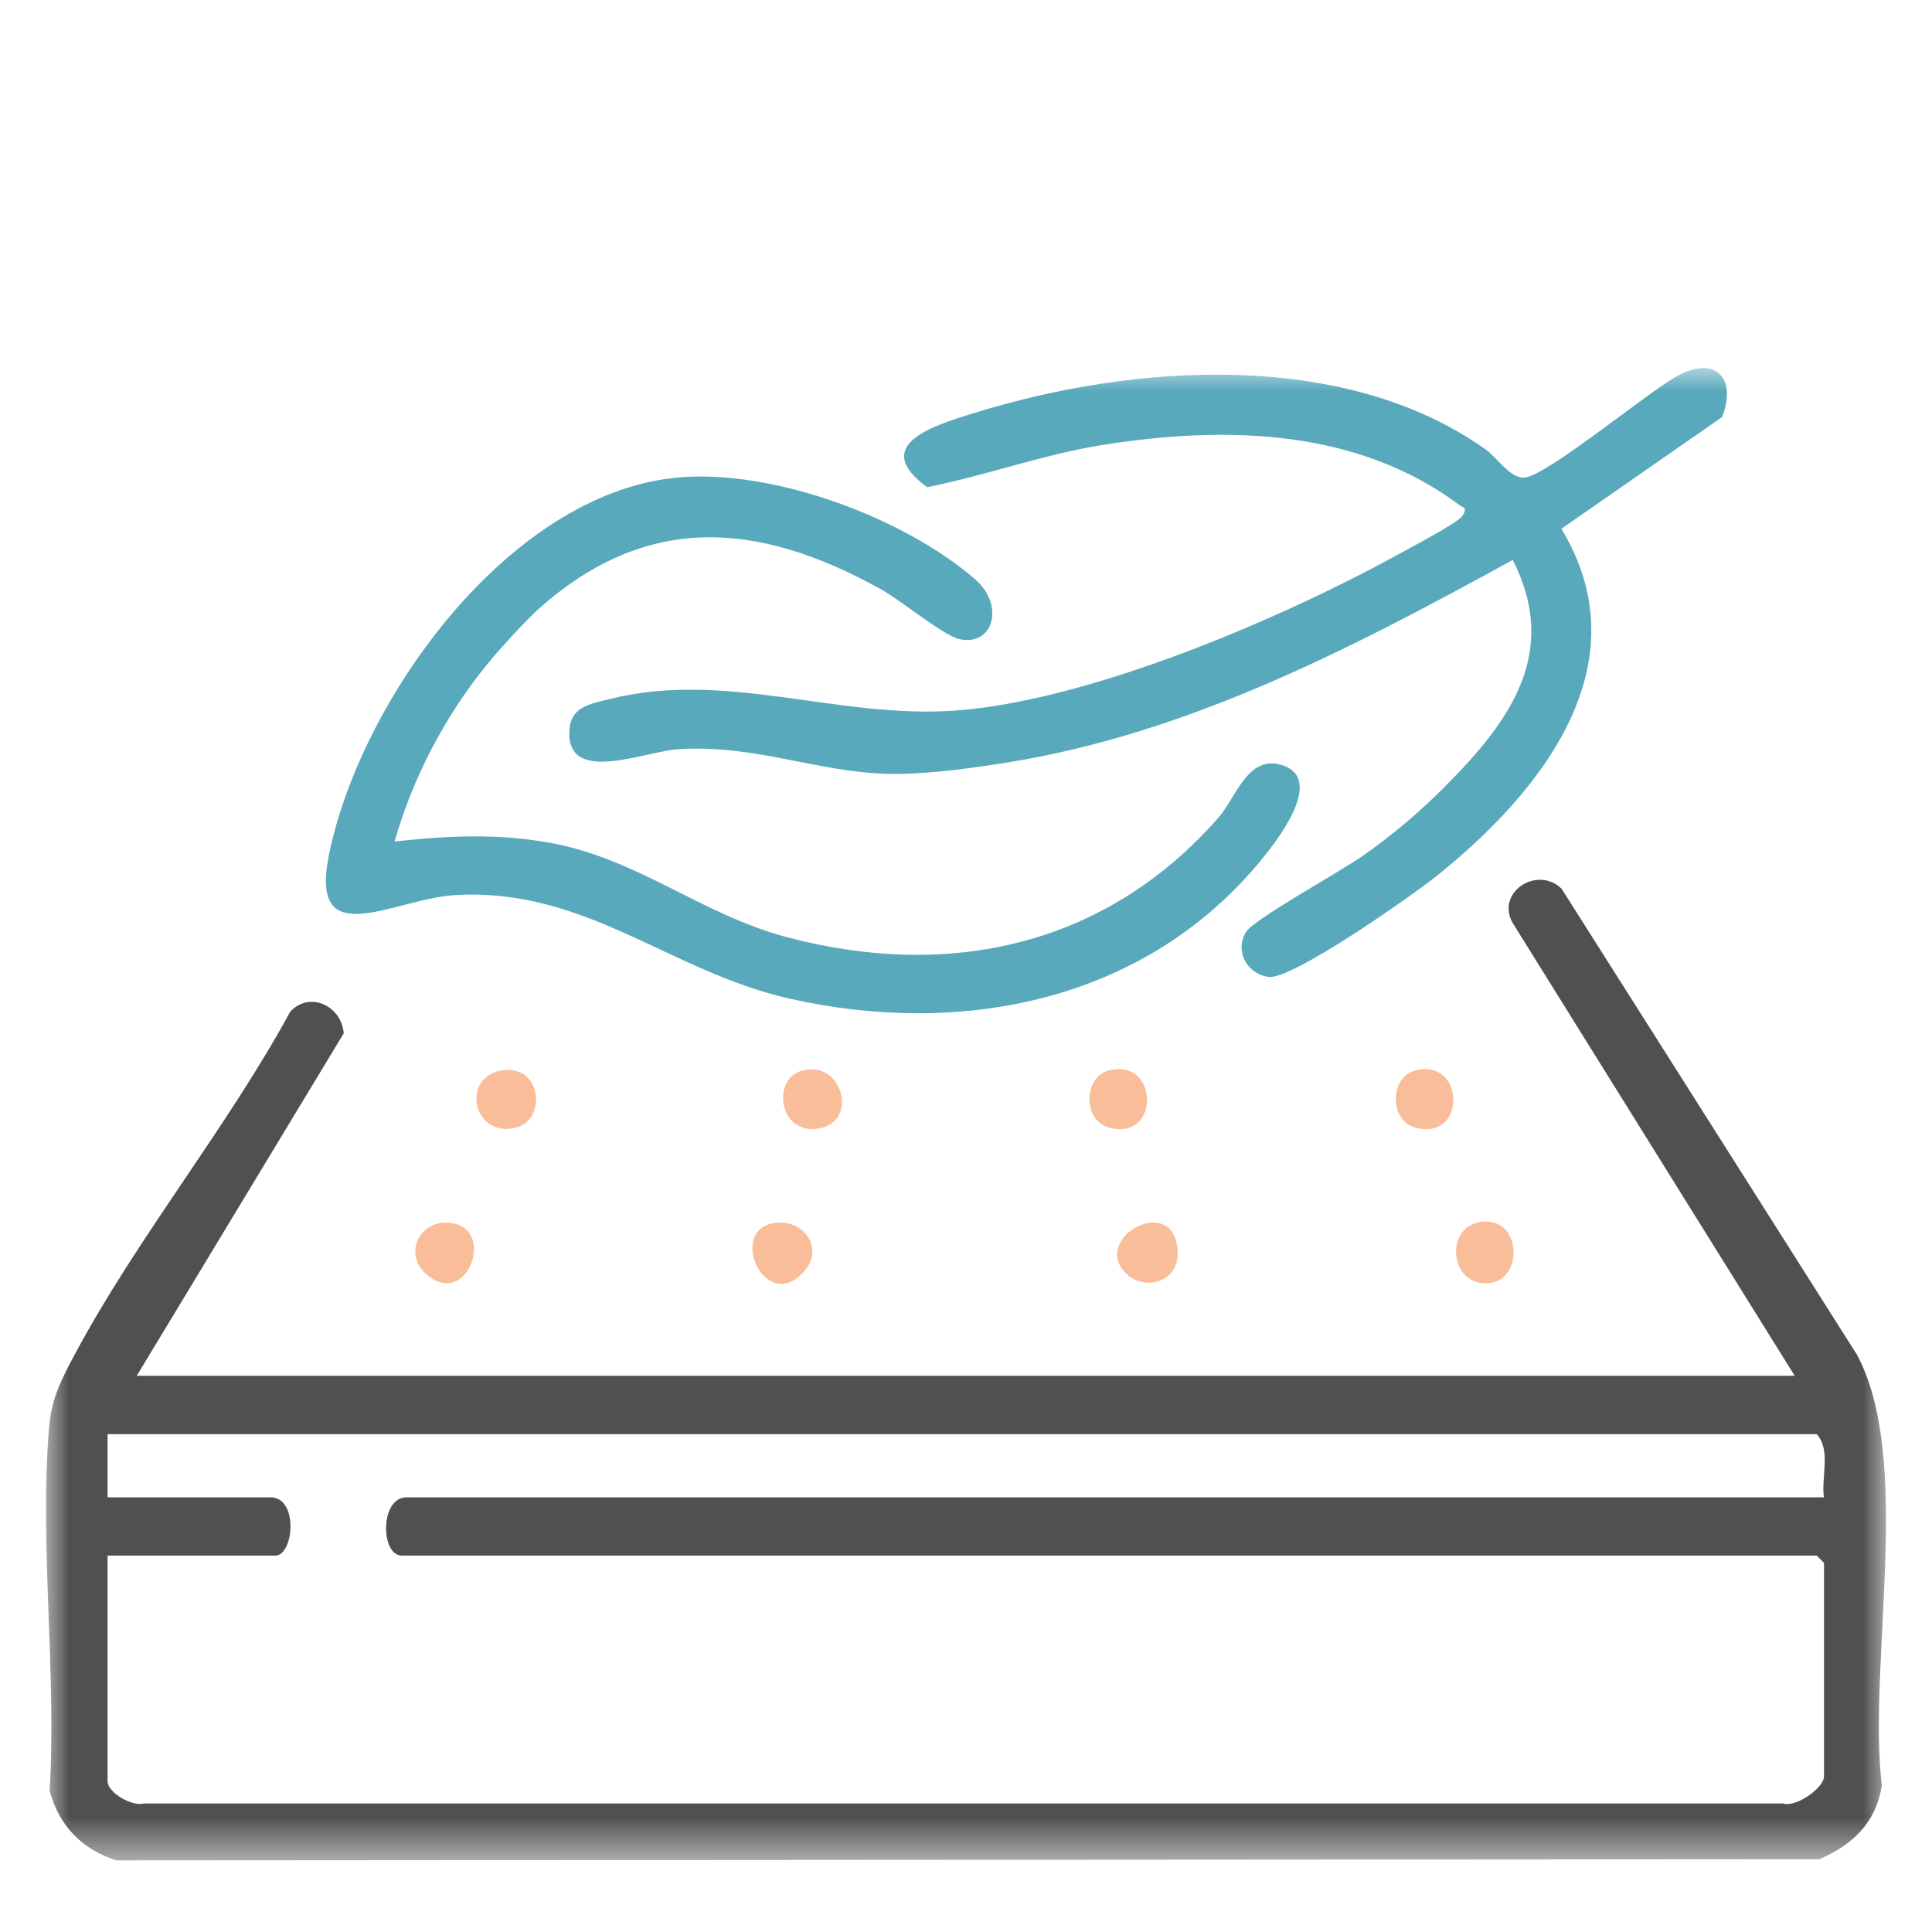
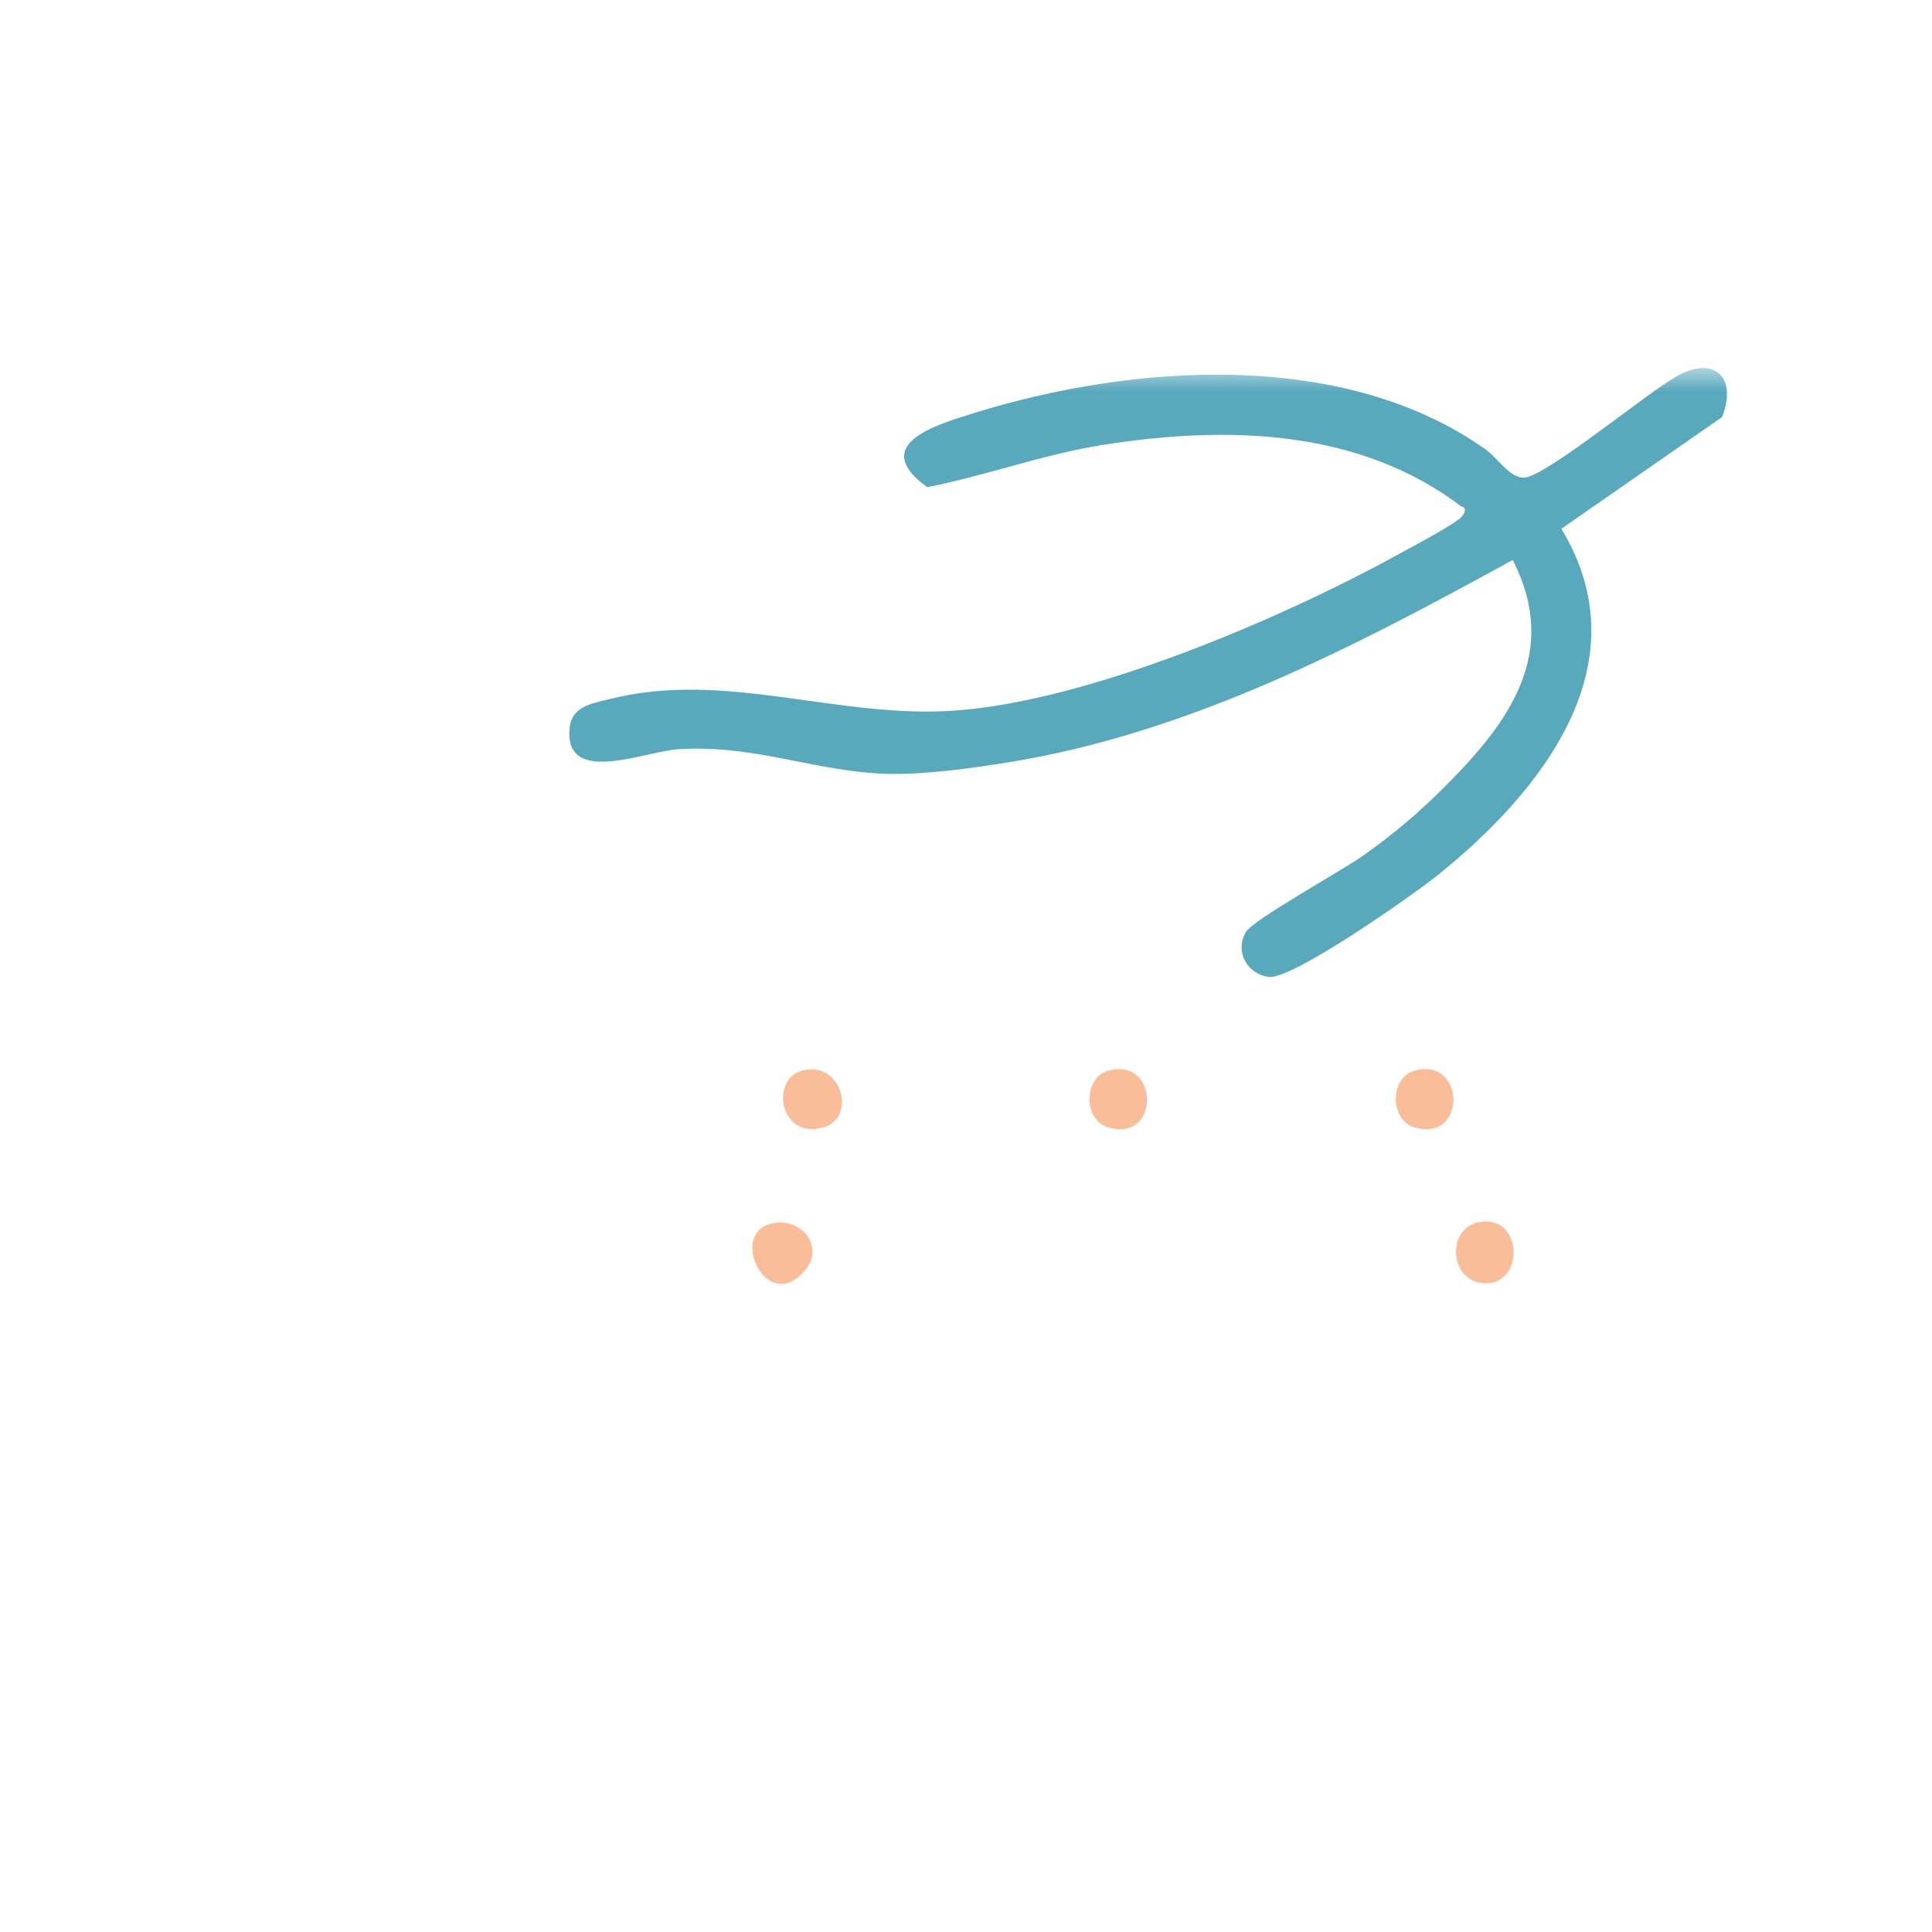
<svg xmlns="http://www.w3.org/2000/svg" width="42" height="42" viewBox="0 0 42 42" fill="none">
  <mask id="mask0_2006_318" style="mask-type:luminance" maskUnits="userSpaceOnUse" x="1" y="8" width="40" height="33">
    <path d="M41 8H1V40.446H41V8Z" fill="white" />
  </mask>
  <g mask="url(#mask0_2006_318)">
-     <path d="M39.016 29.91L32.915 20.114C32.461 19.428 33.41 18.792 33.949 19.322L40.371 29.454C41.597 31.752 40.595 36.18 40.91 38.821C40.777 39.63 40.276 40.105 39.549 40.418L2.523 40.443C1.777 40.196 1.284 39.694 1.079 38.929C1.234 36.372 0.851 33.536 1.069 31.012C1.124 30.385 1.335 29.99 1.621 29.452C2.963 26.935 4.933 24.521 6.309 21.994C6.736 21.531 7.43 21.875 7.472 22.464L2.973 29.908H39.016V29.91ZM39.65 32.55C39.589 32.113 39.809 31.513 39.492 31.177H2.339V32.55H5.88C6.497 32.55 6.387 33.817 5.986 33.817H2.339V38.726C2.339 38.965 2.868 39.28 3.128 39.206H38.758C39.046 39.301 39.652 38.861 39.652 38.621V33.975L39.494 33.817H8.734C8.271 33.817 8.254 32.55 8.84 32.55H39.65Z" fill="#505050" />
    <path d="M31.444 17.065C32.827 15.678 33.909 14.179 32.886 12.173C29.442 14.063 25.851 15.942 21.914 16.573C21.119 16.702 20.098 16.842 19.299 16.823C17.739 16.782 16.427 16.183 14.754 16.286C14.027 16.331 12.353 17.061 12.376 15.925C12.387 15.372 12.786 15.313 13.243 15.199C15.775 14.559 18.211 15.636 20.783 15.446C23.703 15.23 27.886 13.44 30.459 12.018C30.719 11.875 31.651 11.385 31.78 11.227C31.843 11.149 31.896 11.037 31.763 11.007C29.529 9.313 26.654 9.25 23.986 9.67C22.68 9.877 21.447 10.335 20.156 10.591C18.887 9.668 20.325 9.242 21.179 8.978C24.635 7.907 29.201 7.582 32.287 9.763C32.56 9.955 32.829 10.409 33.144 10.382C33.634 10.338 35.811 8.536 36.446 8.182C37.278 7.715 37.771 8.207 37.437 9.066L33.943 11.495C35.731 14.447 33.503 17.22 31.243 19.034C30.725 19.45 28.076 21.316 27.571 21.238C27.117 21.168 26.834 20.693 27.085 20.262C27.246 19.988 29.18 18.924 29.643 18.594C30.322 18.113 30.869 17.644 31.444 17.067V17.065Z" fill="#59A9BD" />
-     <path d="M11.573 13.37C11.322 13.604 10.812 14.168 10.588 14.445C9.681 15.555 8.969 16.913 8.578 18.294C9.73 18.165 10.835 18.115 11.981 18.326C13.882 18.678 15.253 19.884 17.116 20.376C20.665 21.314 24.064 20.549 26.493 17.768C26.865 17.342 27.123 16.419 27.842 16.624C28.933 16.934 27.561 18.547 27.176 18.978C24.641 21.823 20.779 22.528 17.156 21.707C14.541 21.113 12.734 19.295 9.897 19.458C8.573 19.534 6.722 20.744 7.146 18.609C7.817 15.249 11.021 10.774 14.664 10.388C16.737 10.168 19.633 11.235 21.2 12.595C21.847 13.156 21.597 14.06 20.853 13.893C20.507 13.815 19.585 13.053 19.173 12.823C16.427 11.288 13.953 11.14 11.567 13.368L11.573 13.37Z" fill="#59A9BD" />
-     <path d="M10.874 23.277C11.759 23.096 11.899 24.31 11.248 24.504C10.316 24.781 9.994 23.459 10.874 23.277Z" fill="#FABD99" />
    <path d="M16.978 26.578C17.489 26.578 17.889 27.127 17.515 27.596C16.637 28.69 15.71 26.574 16.978 26.578Z" fill="#FABD99" />
-     <path d="M24.46 27.666C23.723 26.886 25.556 25.907 25.602 27.22C25.627 27.896 24.849 28.077 24.46 27.666Z" fill="#FABD99" />
    <path d="M17.426 23.278C18.291 23.031 18.634 24.29 17.908 24.505C16.957 24.788 16.733 23.475 17.426 23.278Z" fill="#FABD99" />
    <path d="M24.086 23.278C25.2 22.961 25.238 24.847 24.086 24.505C23.544 24.344 23.557 23.428 24.086 23.278Z" fill="#FABD99" />
    <path d="M30.745 23.278C31.859 22.961 31.897 24.847 30.745 24.505C30.204 24.344 30.217 23.428 30.745 23.278Z" fill="#FABD99" />
-     <path d="M9.686 26.578C10.853 26.578 10.172 28.517 9.261 27.693C8.775 27.254 9.113 26.578 9.686 26.578Z" fill="#FABD99" />
    <path d="M32.214 26.559C33.112 26.464 33.125 27.896 32.305 27.898C31.485 27.9 31.419 26.644 32.214 26.559Z" fill="#FABD99" />
  </g>
</svg>